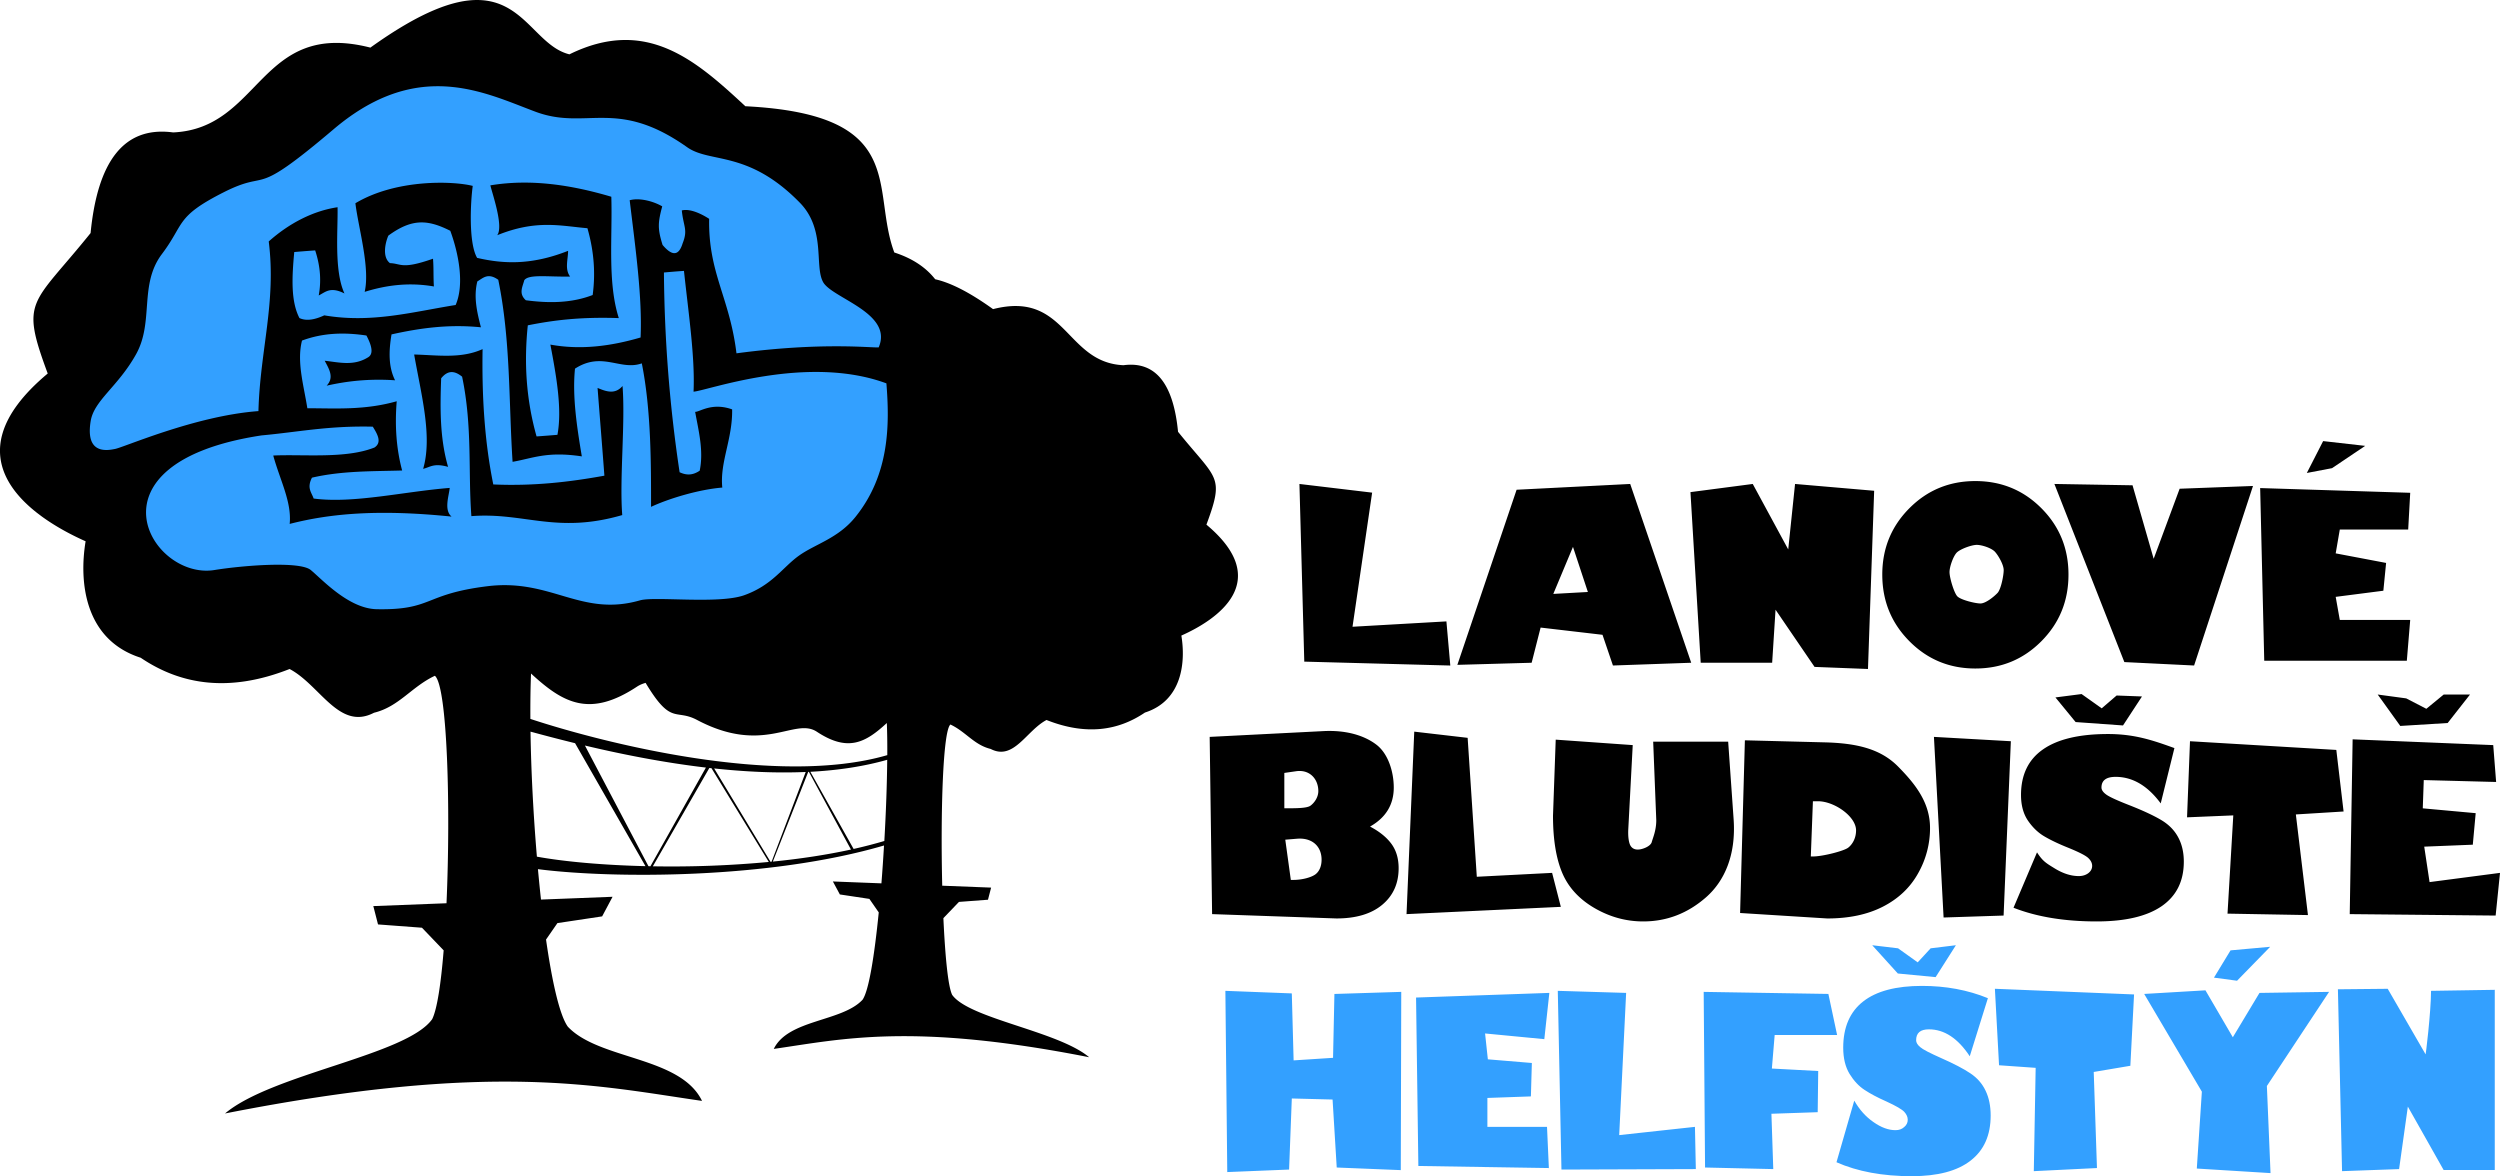
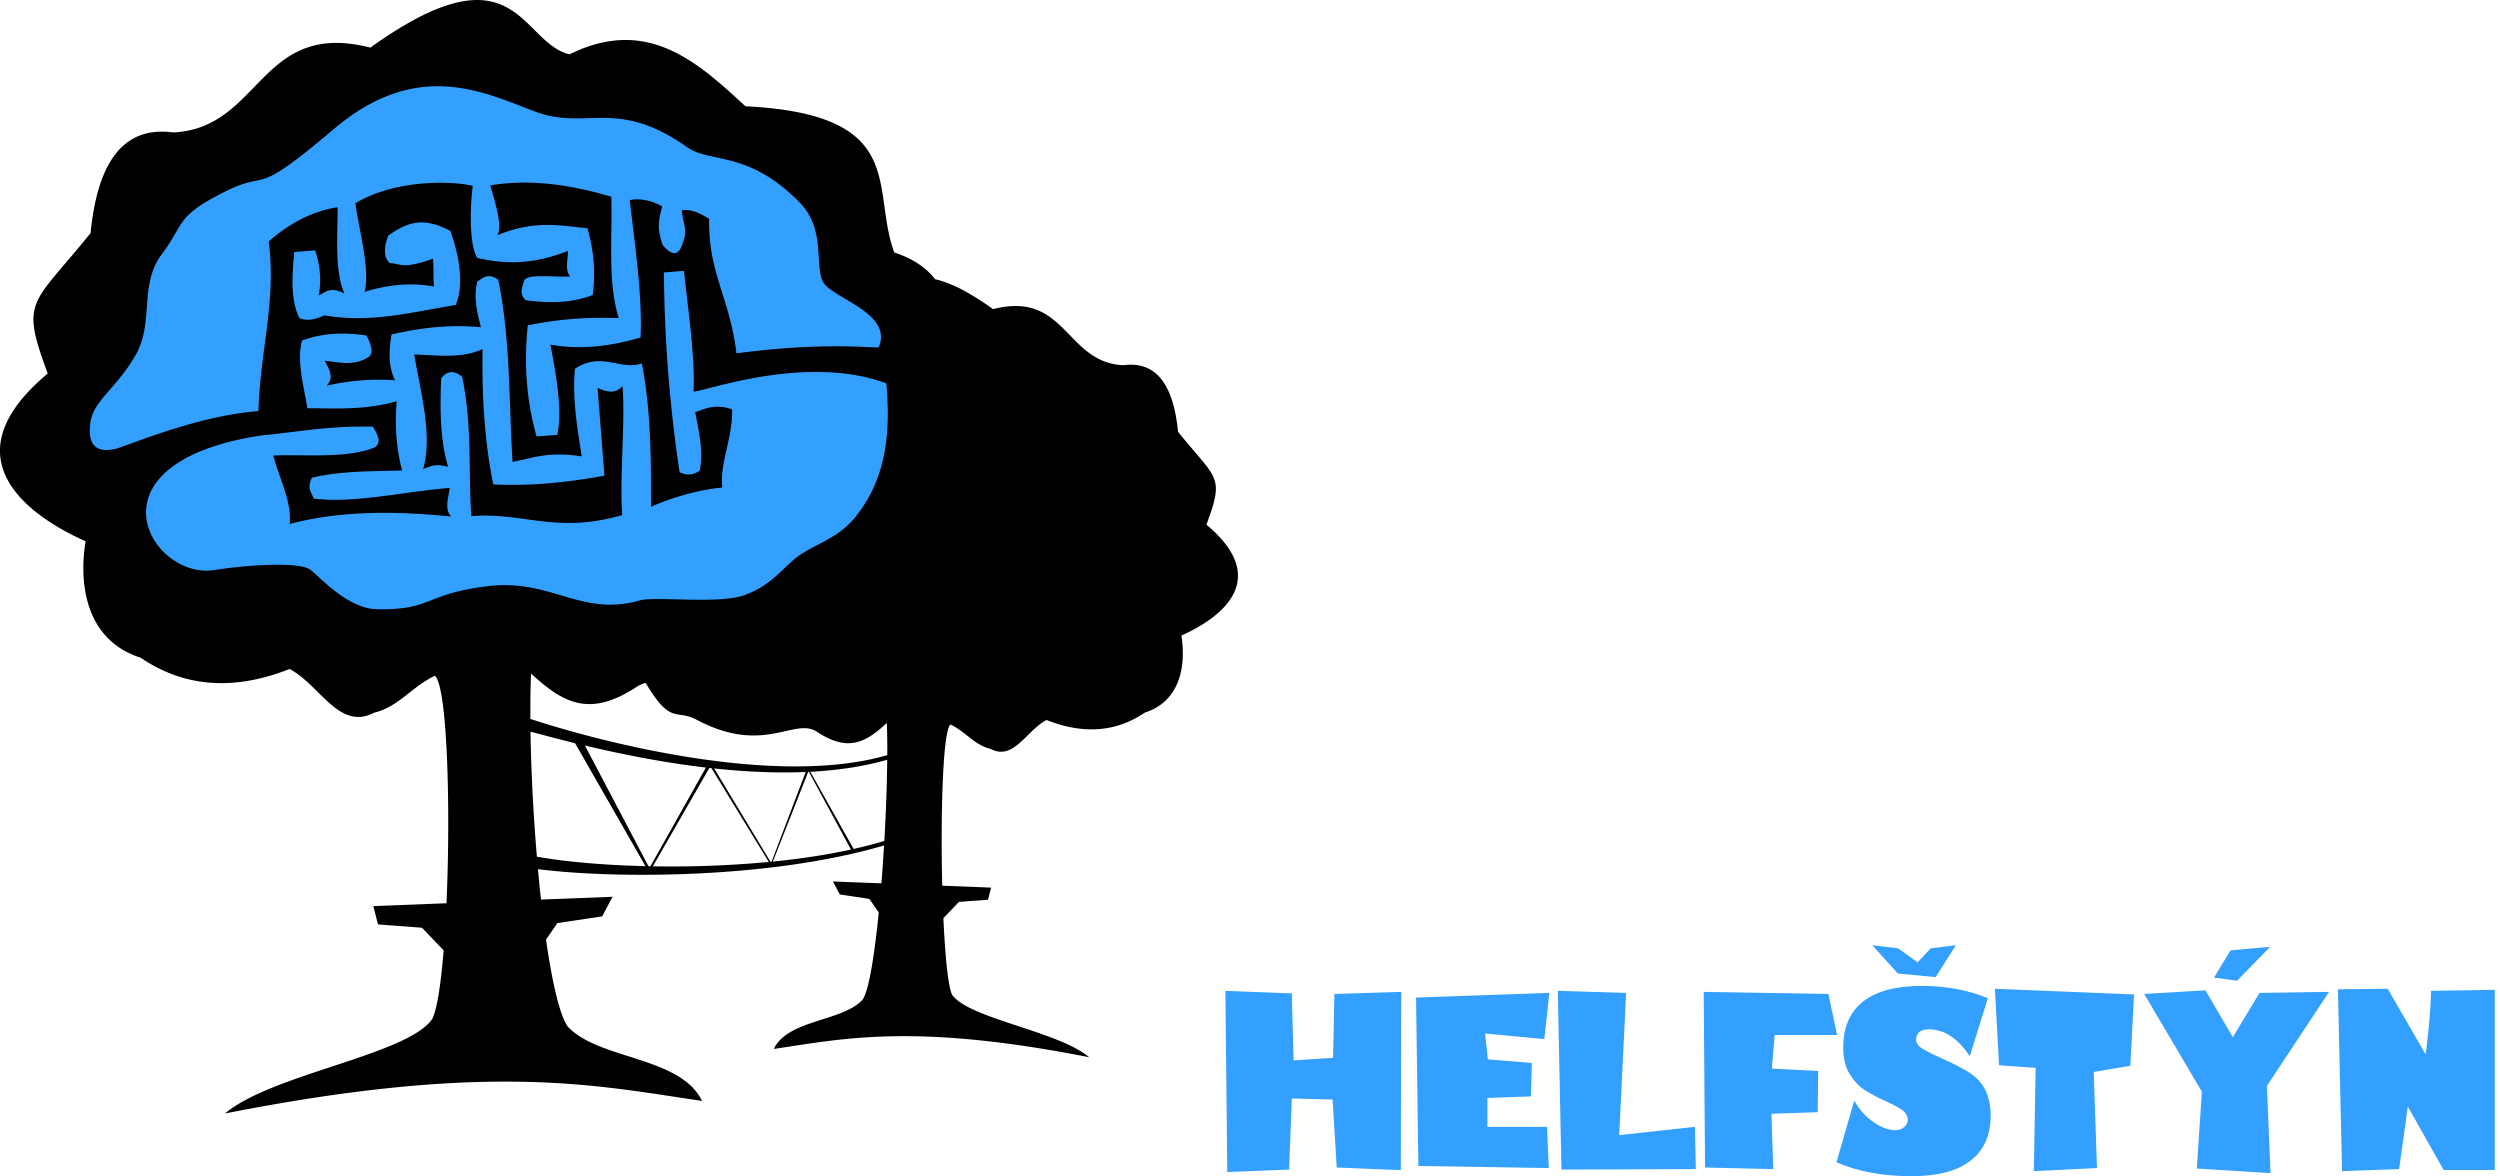
<svg xmlns="http://www.w3.org/2000/svg" version="1.1" width="288.287" height="135.632" viewBox="0 0 288.287 135.632">
  <path d="M55.139.002C52.354-.042 48.506 1.333 42.71 5.49c-12.808-3.27-12.567 9.323-22.744 9.781-5.787-.776-8.73 3.505-9.52 11.604-6.792 8.437-8.136 7.583-4.943 16.197-11.808 9.867-1.876 16.57 4.369 19.346-.76 4.573-.193 11.333 6.35 13.428 4.661 3.161 10.26 4.024 17.172 1.3 3.52 1.85 5.707 7.144 9.732 5.045 2.883-.7 4.339-3.005 7.021-4.263 1.438 1.188 1.83 15.114 1.342 26.23l-8.44.328.542 2.114 5.068.38 2.502 2.61c-.311 3.827-.755 6.797-1.324 7.935-2.953 4.162-18.47 6.309-23.887 10.875 30.838-6.077 43.036-3.17 55.004-1.45-2.504-5.163-11.87-4.715-15.478-8.563-.947-1.329-1.807-5.138-2.51-10.043l1.312-1.897 5.157-.775 1.203-2.26-8.254.322c-.126-1.14-.243-2.315-.352-3.507 8.52 1.094 26.58 1.179 39.908-2.73a220.316 220.316 0 01-.298 4.366l-5.598-.217.803 1.495v.002l3.406.513 1.08 1.559c-.499 4.99-1.145 9.057-1.873 10.076-2.385 2.548-8.576 2.252-10.232 5.664 7.91-1.136 15.978-3.059 36.369.961-3.583-3.02-13.839-4.442-15.797-7.191-.483-.967-.815-4.542-1.014-8.85l1.795-1.871 3.348-.252v-.002l.093-.36.268-1.036-5.637-.22c-.205-8.375.073-17.865.944-18.587 1.776.833 2.734 2.356 4.644 2.818 2.659 1.386 4.105-2.109 6.436-3.34 4.57 1.81 8.269 1.231 11.351-.857 4.323-1.385 4.7-5.856 4.2-8.877 4.129-1.837 10.695-6.267 2.89-12.791 2.108-5.693 1.224-5.13-3.273-10.709-.52-5.359-2.467-8.186-6.295-7.676-6.724-.302-6.57-8.63-15.037-6.469-2.867-2.056-5.004-3.07-6.674-3.445-1.03-1.314-2.536-2.377-4.713-3.086-2.75-7.365 1.773-15.912-17.176-16.865-5.666-5.255-11.395-10.359-20.29-5.984-3.757-.928-5.206-6.18-10.522-6.264zm6.097 77.666c3.735 3.448 6.783 5.104 12.23 1.506.316-.205.645-.333.981-.43 2.974 4.962 3.43 2.945 5.938 4.281 7.708 4.075 11.212-.333 13.795 1.346 3.6 2.38 5.614 1.28 8.084-.996.044 1.056.061 2.315.054 3.703-12.784 3.727-32.946-1.465-41.158-4.176-.01-1.873.01-3.65.076-5.234zm-.06 6.701c1.447.392 3.113.836 5.138 1.332l8.12 14.18c-5.028-.121-9.455-.535-12.522-1.096-.408-4.838-.669-9.887-.736-14.416zm6.273 1.602c4.023.955 8.857 1.943 13.953 2.543l-6.398 11.38c-.076 0-.15-.005-.227-.007L67.45 85.97zm34.86 1.644c-.026 2.791-.14 6.043-.332 9.364a54.454 54.454 0 01-3.543.917L93.447 89c3.086-.164 6.083-.594 8.862-1.385zm-20.514.948c.082.008.166.012.248.021l6.611 10.812a120.94 120.94 0 01-13.373.502l6.514-11.335zm.559.05c3.492.375 7.071.559 10.556.408l-3.933 10.346-.125.012-6.498-10.764v-.002zm10.923.39l4.852 8.962c-2.85.622-5.895 1.077-9.01 1.389l4.082-10.346.076-.004z" fill-rule="evenodd" />
  <path d="M50.084 9.948c-3.493.087-7.357 1.344-11.611 4.953-9.724 8.246-7.125 4.464-12.697 7.28-5.574 2.824-4.45 3.595-7.106 7.115-2.657 3.523-.894 7.812-2.978 11.55-2.083 3.742-4.839 5.31-5.235 7.706-.394 2.401.323 3.738 2.723 3.234.803-.057 9.178-3.829 16.621-4.38.188-7 2.073-12.563 1.188-19.563 2.416-2.152 5.177-3.535 7.937-3.947.052 2.808-.413 7.303.795 9.943-1.64-.828-2.196-.148-2.967.232.287-1.557.225-3.27-.41-5.197-.808.057-1.61.12-2.412.188-.265 2.865-.418 5.656.598 7.615.844.394 1.863.15 2.863-.313 5.453.936 10.216-.408 15.148-1.193.995-2.276.416-5.74-.615-8.557-2.61-1.313-4.426-1.434-7.146.557-.37.865-.713 2.484.187 3.172 1.328.041 1.324.766 4.965-.51.088 1.015.03 2.178.103 3.2-2.865-.5-5.484-.154-7.984.622.645-2.785-.735-7.432-1.068-10.218 4.738-2.834 11.344-2.563 13.531-2-.26 1.88-.494 6.599.506 8.3 2.984.69 6.229.873 10.49-.814-.007 1.01-.407 2.117.233 2.967-2.506.057-4.77-.306-5.286.424-.197.77-.678 1.54.182 2.31 2.645.35 5.241.343 7.705-.605.323-2.396.187-4.943-.605-7.702-3.115-.266-5.892-1.02-10.403.807.756-1.015-.547-4.729-.79-5.75 4.598-.765 9.271-.073 13.948 1.313.146 4.64-.459 9.859.864 13.994-4.495-.156-7.64.262-10.494.834-.438 4.184-.22 8.442 1.01 12.812a204.92 204.92 0 002.406-.185c.548-2.891-.089-6.611-.813-10.405 3.47.636 6.938.195 10.402-.82.203-4.621-.57-10.136-1.257-15.828 1.157-.319 2.773.135 3.752.707-.5 1.885-.547 2.562.04 4.447 1.027 1.219 1.838 1.376 2.313-.181.63-1.578.1-1.885-.094-3.797 1.147-.286 2.73.696 3.153.968-.115 6.255 2.374 9.085 3.15 15.51 9.88-1.321 15.598-.613 16.4-.685 1.714-3.974-5.405-5.669-6.415-7.54-1.016-1.863.348-6.056-2.688-9.154-5.97-6.094-10.302-4.494-12.988-6.39-8.13-5.751-11.591-1.898-17.471-4.084-3.31-1.233-7.188-3.054-11.68-2.942zm28.79 21.29c-.771.051-1.542.116-2.313.185.059 7.588.635 15.257 1.807 23.033.7.324 1.438.42 2.318-.18.47-2.26-.114-4.521-.526-6.783.518.025 1.922-1.122 4.266-.285.057 3.439-1.432 6.073-1.135 9.016-2.693.218-6.147 1.256-8.215 2.224 0-4.876.02-11.13-1.066-16.547-2.481.88-4.564-1.417-7.705.61-.317 3.145.2 6.608.787 10.117-4.03-.61-5.65.224-7.984.627-.454-6.996-.213-13.996-1.65-20.99-1.194-.848-1.751-.203-2.413.187-.448 1.766-.046 3.527.412 5.291-3.772-.378-7.09.104-10.308.819-.323 1.912-.368 3.739.408 5.29-3.045-.202-5.579.1-7.89.622.906-.96.275-1.917-.225-2.875 1.666.182 3.338.645 5.011-.4.535-.325.563-1.08-.199-2.509-2.473-.369-4.954-.338-7.428.584-.625 2.463.204 5.169.616 7.803 3.345.007 6.609.24 10.306-.806-.224 2.749-.063 5.42.625 7.984-3.464.103-6.93.025-10.4.828-.62 1.212-.036 1.704.193 2.406 4.558.61 10.454-.812 15.692-1.224-.088.921-.687 2.552.215 3.306-8.256-.842-13.862-.394-18.668.846.254-2.532-1.126-5.07-1.895-7.887 3.477-.166 8.348.396 11.668-.922.873-.568.395-1.48-.19-2.406-5.171-.12-8.631.626-12.818 1.006-20.917 3.177-12.744 16.717-5.441 15.525 3.213-.52 9.806-1.06 11.103-.004 1.292 1.062 4.364 4.458 7.61 4.522 6.494.119 5.368-1.738 12.754-2.649 7.385-.917 10.792 3.585 17.609 1.627 1.705-.485 8.996.456 11.986-.58 3.282-1.166 4.458-3.232 6.354-4.582 1.896-1.349 4.51-1.983 6.5-4.453 3.976-4.942 3.941-10.734 3.572-15.406-9.193-3.4-20.661.85-22.24.959.183-3.953-.593-9.127-1.104-13.93zm-23.225 9.02c-.088 5.37.218 10.6 1.234 15.606 4.703.207 8.845-.293 12.813-1.011-.25-3.374-.531-6.745-.787-10.12 1.02.438 2.033.772 2.878-.222.338 4.27-.36 10.613-.033 14.885-7.614 2.208-11.296-.35-17.396.123-.386-5.088.136-10.338-1.07-16.082-.81-.656-1.61-.817-2.415.187-.13 3.475-.156 6.926.797 10.213-1.652-.468-2.068.037-2.875.23 1.094-3.74-.228-8.578-1.037-13.187 2.672.068 5.396.51 7.89-.621z" fill="#33a0ff" />
-   <path d="M267.893 50.864l-1.881 3.676 2.906-.553 3.823-2.572-4.848-.55zm-40.106 4.61c-2.994 0-5.53 1.047-7.609 3.136-2.081 2.092-3.123 4.64-3.123 7.649 0 3.022 1.042 5.579 3.123 7.678 2.079 2.098 4.615 3.152 7.61 3.152 3 0 5.536-1.054 7.619-3.152 2.084-2.1 3.12-4.656 3.12-7.678 0-3.01-1.036-5.557-3.12-7.649-2.083-2.089-4.62-3.136-7.62-3.136zm-77.943.334l.559 20.488 16.838.45-.448-5.09-10.828.618 2.262-15.466-8.383-1zm38.143 0l-13.1.666-6.832 20.193 8.566-.242 1.034-4.057 7.138.834 1.203 3.541 9.026-.318-7.035-20.617zm14.13 0l-7.183.941 1.184 19.676h8.238l.39-6.117 4.5 6.597 6.16.239.712-20.551-9.122-.785-.787 7.55-4.091-7.55zm34.786 0l8.066 20.54 8.043.395 6.791-20.703-8.459.318-2.994 8.079-2.438-8.475-9.01-.154zm23.728.474l.47 19.91h16.442l.39-4.705h-8.12l-.473-2.66 5.496-.707.317-3.205-5.813-1.103.473-2.748h7.887l.234-4.237-17.303-.545zm-32.685 6.551c.604 0 1.692.364 2.088.781.39.416 1.021 1.496 1.021 2.125 0 .63-.315 2.22-.71 2.635-.392.417-1.362 1.215-1.968 1.215-.593 0-2.272-.407-2.668-.824-.389-.411-.9-2.162-.9-2.791 0-.631.432-1.825.822-2.24.396-.418 1.72-.901 2.315-.901zm-46.559.23l1.719 5.202-3.988.222 2.269-5.423zm58.652 16.971l-3.017.39 2.328 2.84 5.465.391 2.187-3.343-2.924-.11-1.722 1.479-2.317-1.647zm34.145.055l2.603 3.623 5.465-.338 2.578-3.285h-3.033l-2.004 1.646-2.318-1.2-3.291-.446zm-120.611 4.203a13.09 13.09 0 00-.977.016l-13.103.666.28 20.437 14.333.5c2.265 0 4.03-.526 5.287-1.578 1.26-1.053 1.89-2.455 1.89-4.215 0-1.124-.28-2.06-.837-2.816-.558-.756-1.377-1.417-2.46-1.987 1.822-1.03 2.735-2.53 2.735-4.5 0-1.8-.632-3.893-2-4.941-1.196-.915-2.938-1.535-5.148-1.582zm9.511.076l-.89 21.043 17.793-.838-1.006-3.918-8.684.448-1.056-16.02-6.157-.715zm80 .276c-3.301 0-5.8.59-7.494 1.771-1.693 1.176-2.537 2.934-2.537 5.258 0 1.196.273 2.185.809 2.97.541.787 1.176 1.396 1.91 1.819.73.428 1.651.866 2.771 1.314 1.235.506 1.996.897 2.282 1.182.292.281.431.577.431.89 0 .33-.145.61-.441.839-.299.224-.667.337-1.106.337-.894 0-1.832-.3-2.806-.904-.972-.6-1.344-.805-2.006-1.83l-2.71 6.387c2.685 1.052 5.877 1.578 9.58 1.578 3.302 0 5.8-.588 7.505-1.76 1.702-1.178 2.552-2.885 2.553-5.127 0-1.072-.214-2.009-.647-2.81-.427-.808-1.078-1.47-1.943-1.987-.863-.514-2.093-1.093-3.696-1.722-1.454-.567-2.356-.986-2.695-1.252-.343-.259-.514-.52-.514-.781 0-.822.543-1.233 1.63-1.233 1.958 0 3.693 1.02 5.202 3.06l1.579-6.378c-2.568-.93-4.64-1.621-7.657-1.621zm-20.072.33l1.113 20.828 6.92-.225.836-20.103-8.869-.5zm48.281.281l-.334 20.156 16.825.166.503-4.922-8.123 1.063-.615-4.088 5.6-.225.334-3.636-6.102-.557.115-3.258 8.344.219-.334-4.252-16.213-.666zm-91.896.037l-.313 8.764c0 2.724.355 4.926 1.069 6.61.713 1.676 1.959 3.027 3.724 4.052 1.77 1.027 3.64 1.537 5.61 1.537 2.713 0 5.129-.927 7.248-2.787 2.114-1.855 3.47-4.866 3.177-9l-.628-8.942h-8.647l.356 9.057c0 1.181-.386 2.02-.522 2.52-.135.5-1.095.865-1.605.865-.37 0-.64-.136-.823-.412-.182-.276-.332-.932-.275-1.973l.51-9.662-8.881-.629zm21.814.076l-.552 19.914 10.046.63c2.516 0 4.654-.454 6.43-1.366 1.776-.91 3.127-2.186 4.043-3.826a10.517 10.517 0 001.383-5.237c0-2.9-1.644-5.02-3.668-7.072-2.021-2.057-4.771-2.713-8.484-2.806l-9.198-.237zm51.328.106l-.34 8.775 5.333-.223-.666 11.329 9.275.166-1.395-11.604 5.504-.34-.838-7.1-16.873-1.003zM150.014 88.91c1.267.084 2.008 1.124 2.008 2.309 0 .75-.49 1.39-.91 1.691-.419.308-1.776.295-2.782.295h-.228V89.13l1.338-.193c.202-.03.393-.038.574-.026zm59.041 3.485h.586c1.875 0 4.39 1.748 4.39 3.359 0 .89-.406 1.603-.906 1.994-.5.39-2.961 1.016-4.076 1.016h-.236l.242-6.37zm-58.885 4.32c1.367.113 2.227 1.043 2.227 2.42 0 .796-.285 1.384-.733 1.707-.453.324-1.466.625-2.529.625h-.285l-.639-4.639 1.344-.11c.215-.017.42-.02.615-.003z" />
  <path d="M215.895 109l2.953 3.259 4.357.418 2.338-3.678-2.912.356-1.492 1.619-2.264-1.62-2.98-.355zm45.892.179l-4.572.412-1.912 3.146 2.662.356 3.822-3.914zm-40.152 4.51c-2.99 0-5.253.595-6.785 1.796-1.525 1.191-2.3 2.976-2.3 5.33 0 1.212.245 2.223.735 3.026.49.795 1.07 1.416 1.73 1.844.668.44 1.491.88 2.517 1.332 1.113.51 1.8.915 2.062 1.2.259.285.397.588.397.909 0 .333-.138.618-.416.844-.262.24-.59.355-.997.355-.806 0-1.654-.309-2.537-.931-.882-.604-1.624-1.436-2.218-2.473l-2.05 7.103c2.426 1.072 5.32 1.608 8.673 1.608 2.989 0 5.255-.594 6.796-1.799 1.536-1.187 2.311-2.92 2.311-5.2 0-1.078-.19-2.038-.584-2.853-.39-.826-.974-1.486-1.76-2.011-.774-.523-1.9-1.11-3.347-1.748-1.316-.586-2.133-1.004-2.438-1.276-.317-.261-.467-.533-.467-.785 0-.85.488-1.262 1.475-1.262 1.77 0 3.346 1.036 4.71 3.104l2.09-6.697c-2.334-.952-4.857-1.416-7.597-1.416zm8.406.334l.479 8.818 4.222.297-.214 11.914 7.283-.358-.373-11.08 4.224-.713.426-8.226-16.047-.653zm45.3 0l-5.745.058.477 20.97 6.578-.237 1.011-7.206 4.127 7.313h5.895v-20.78l-7.348.118c0 2.393-.636 7.69-.636 7.308l-4.36-7.544zm-21.02.177l-7.063.416 6.65 11.27-.583 8.865 8.501.525-.421-10.046 7.173-10.852-8.025.12-3.074 5.114-3.158-5.412zm-113.016.059l.217 20.898 7.13-.289.313-8.197 4.701.121.479 7.84 7.387.3.054-20.554-7.707.24-.158 7.365-4.547.295-.209-7.724-7.66-.295zm38.332 0l.422 20.61 15.496-.055-.102-4.87-8.734.952.799-16.399-7.881-.238zm16.824.12l.158 20.253 7.866.182-.213-6.38 5.336-.181.06-4.748-5.344-.285.323-3.865h7.2l-1.007-4.739-14.379-.236zm-17.797.118l-15.37.535.265 19.424 15.049.238-.213-4.75h-6.875v-3.334l5.017-.177.11-3.854-5.074-.422-.32-2.982 6.831.656.58-5.334z" fill="#33a0ff" />
</svg>